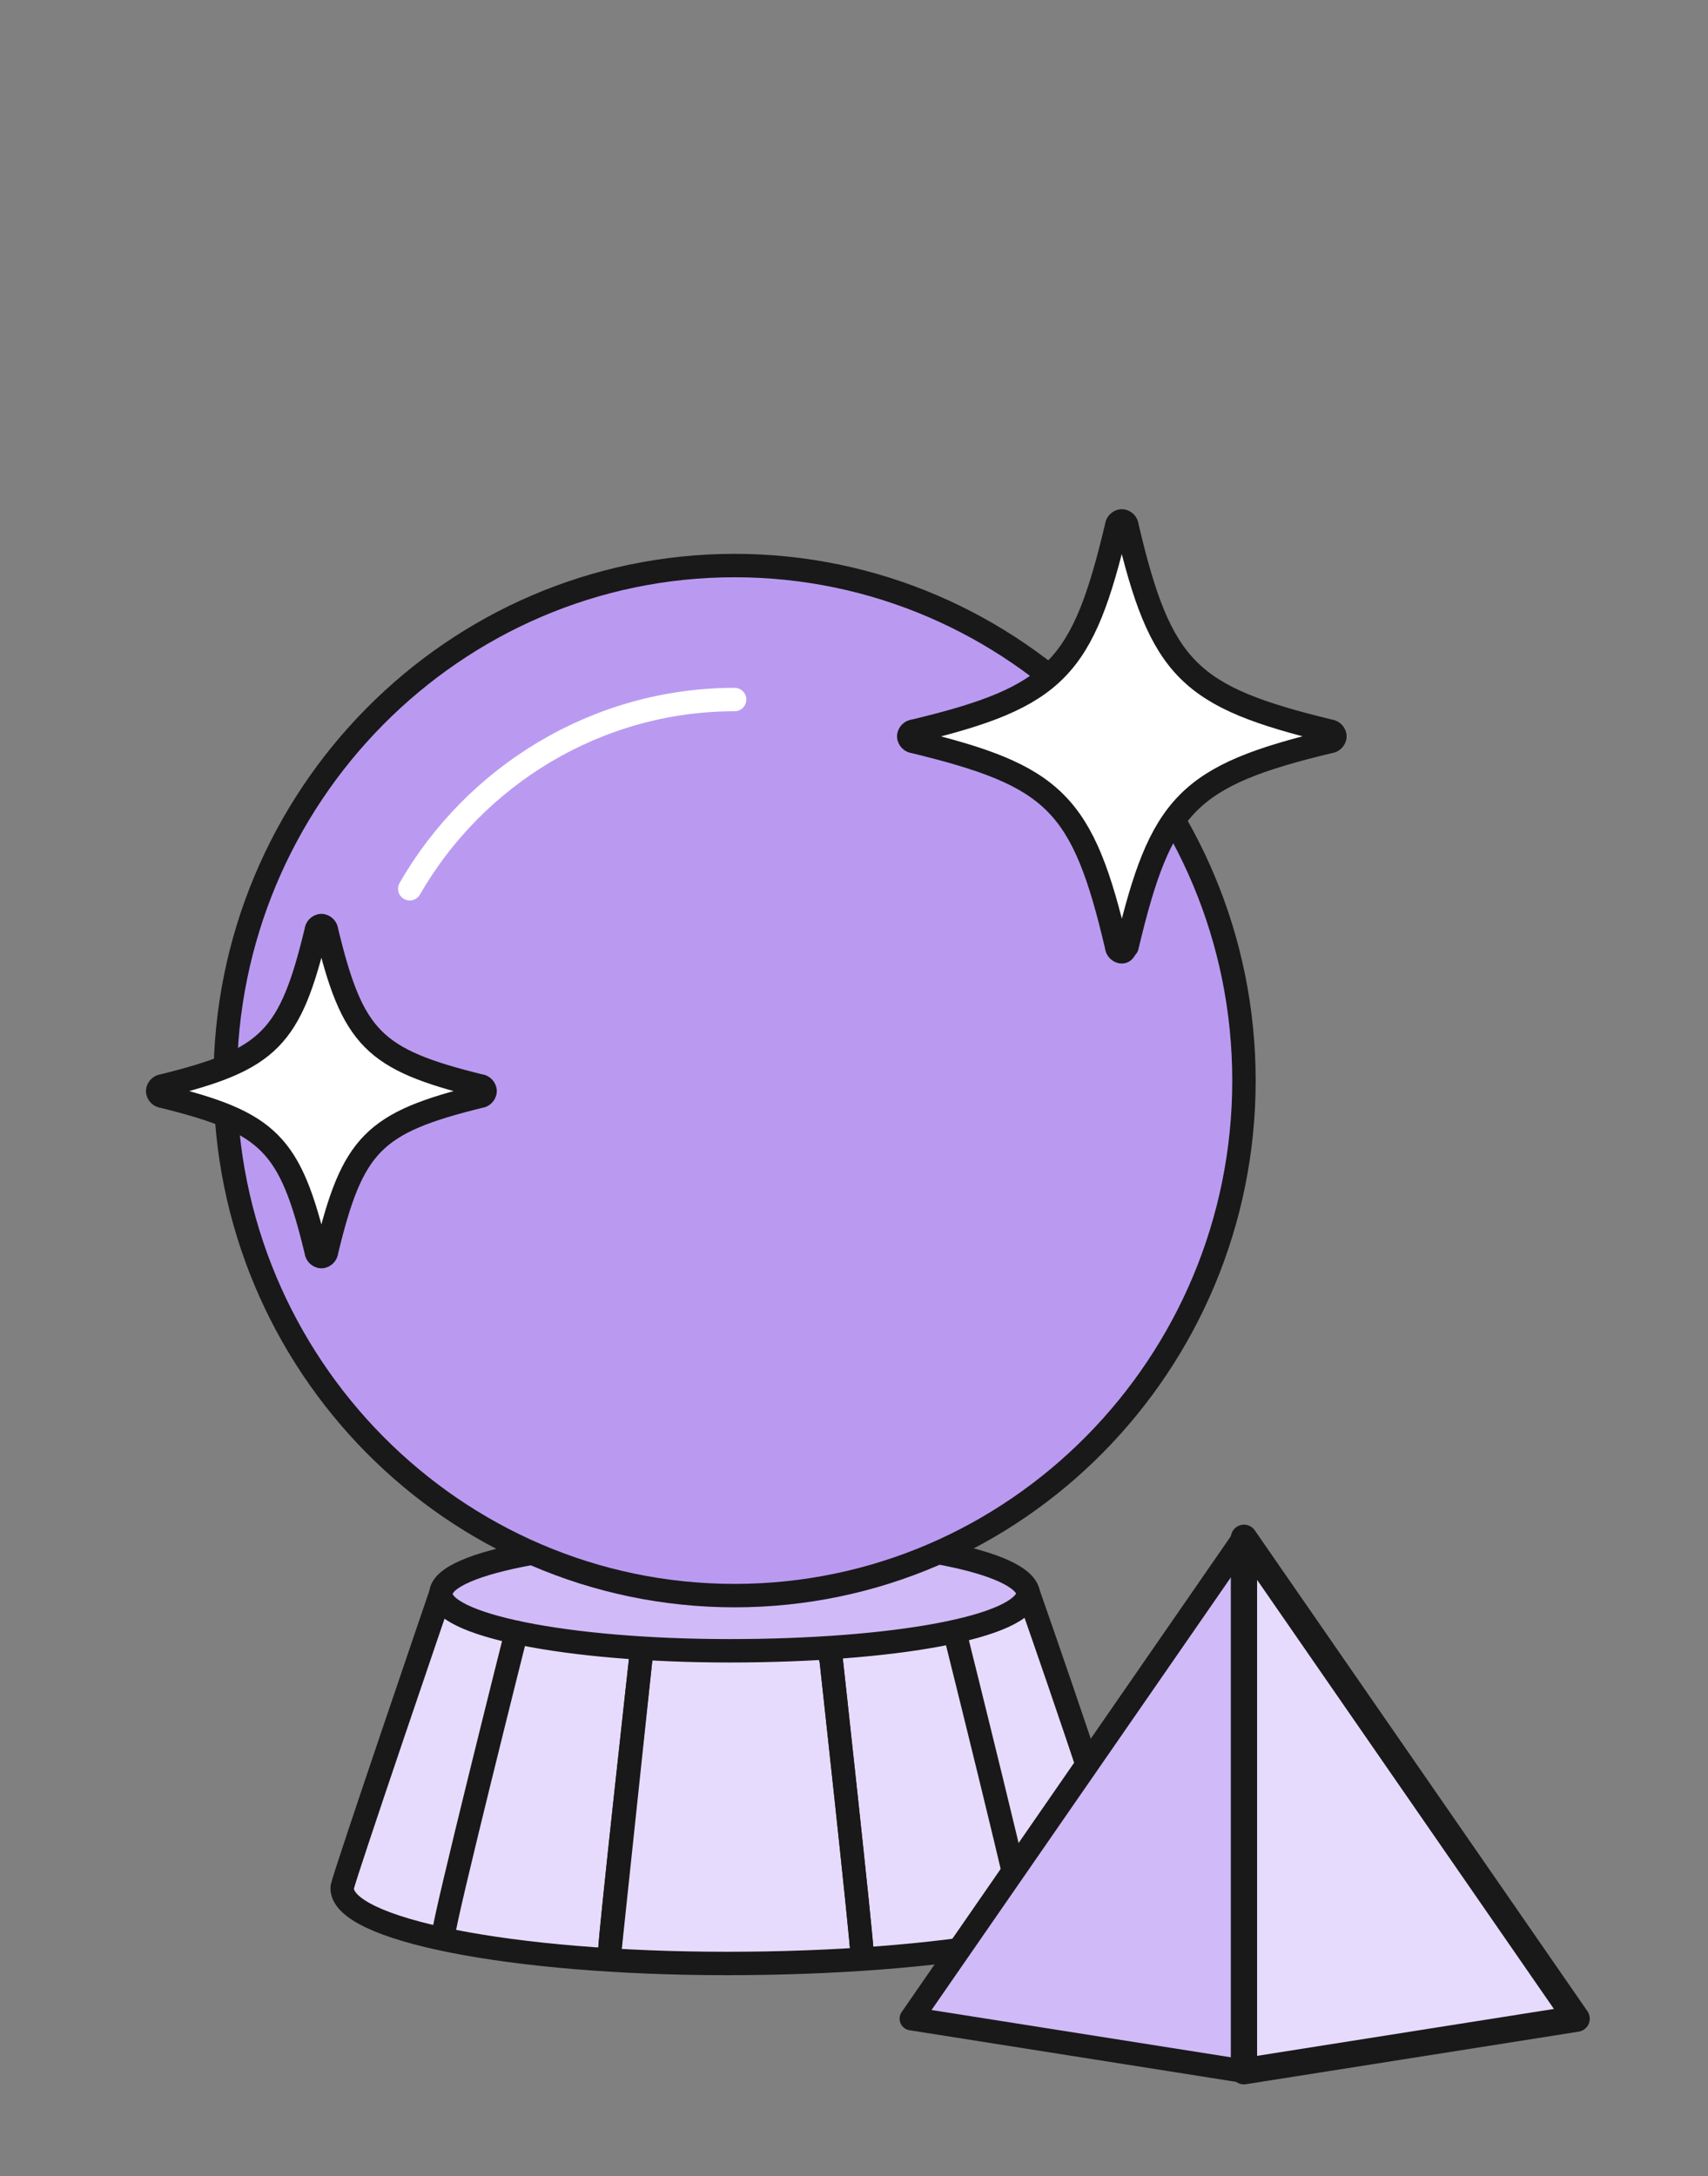
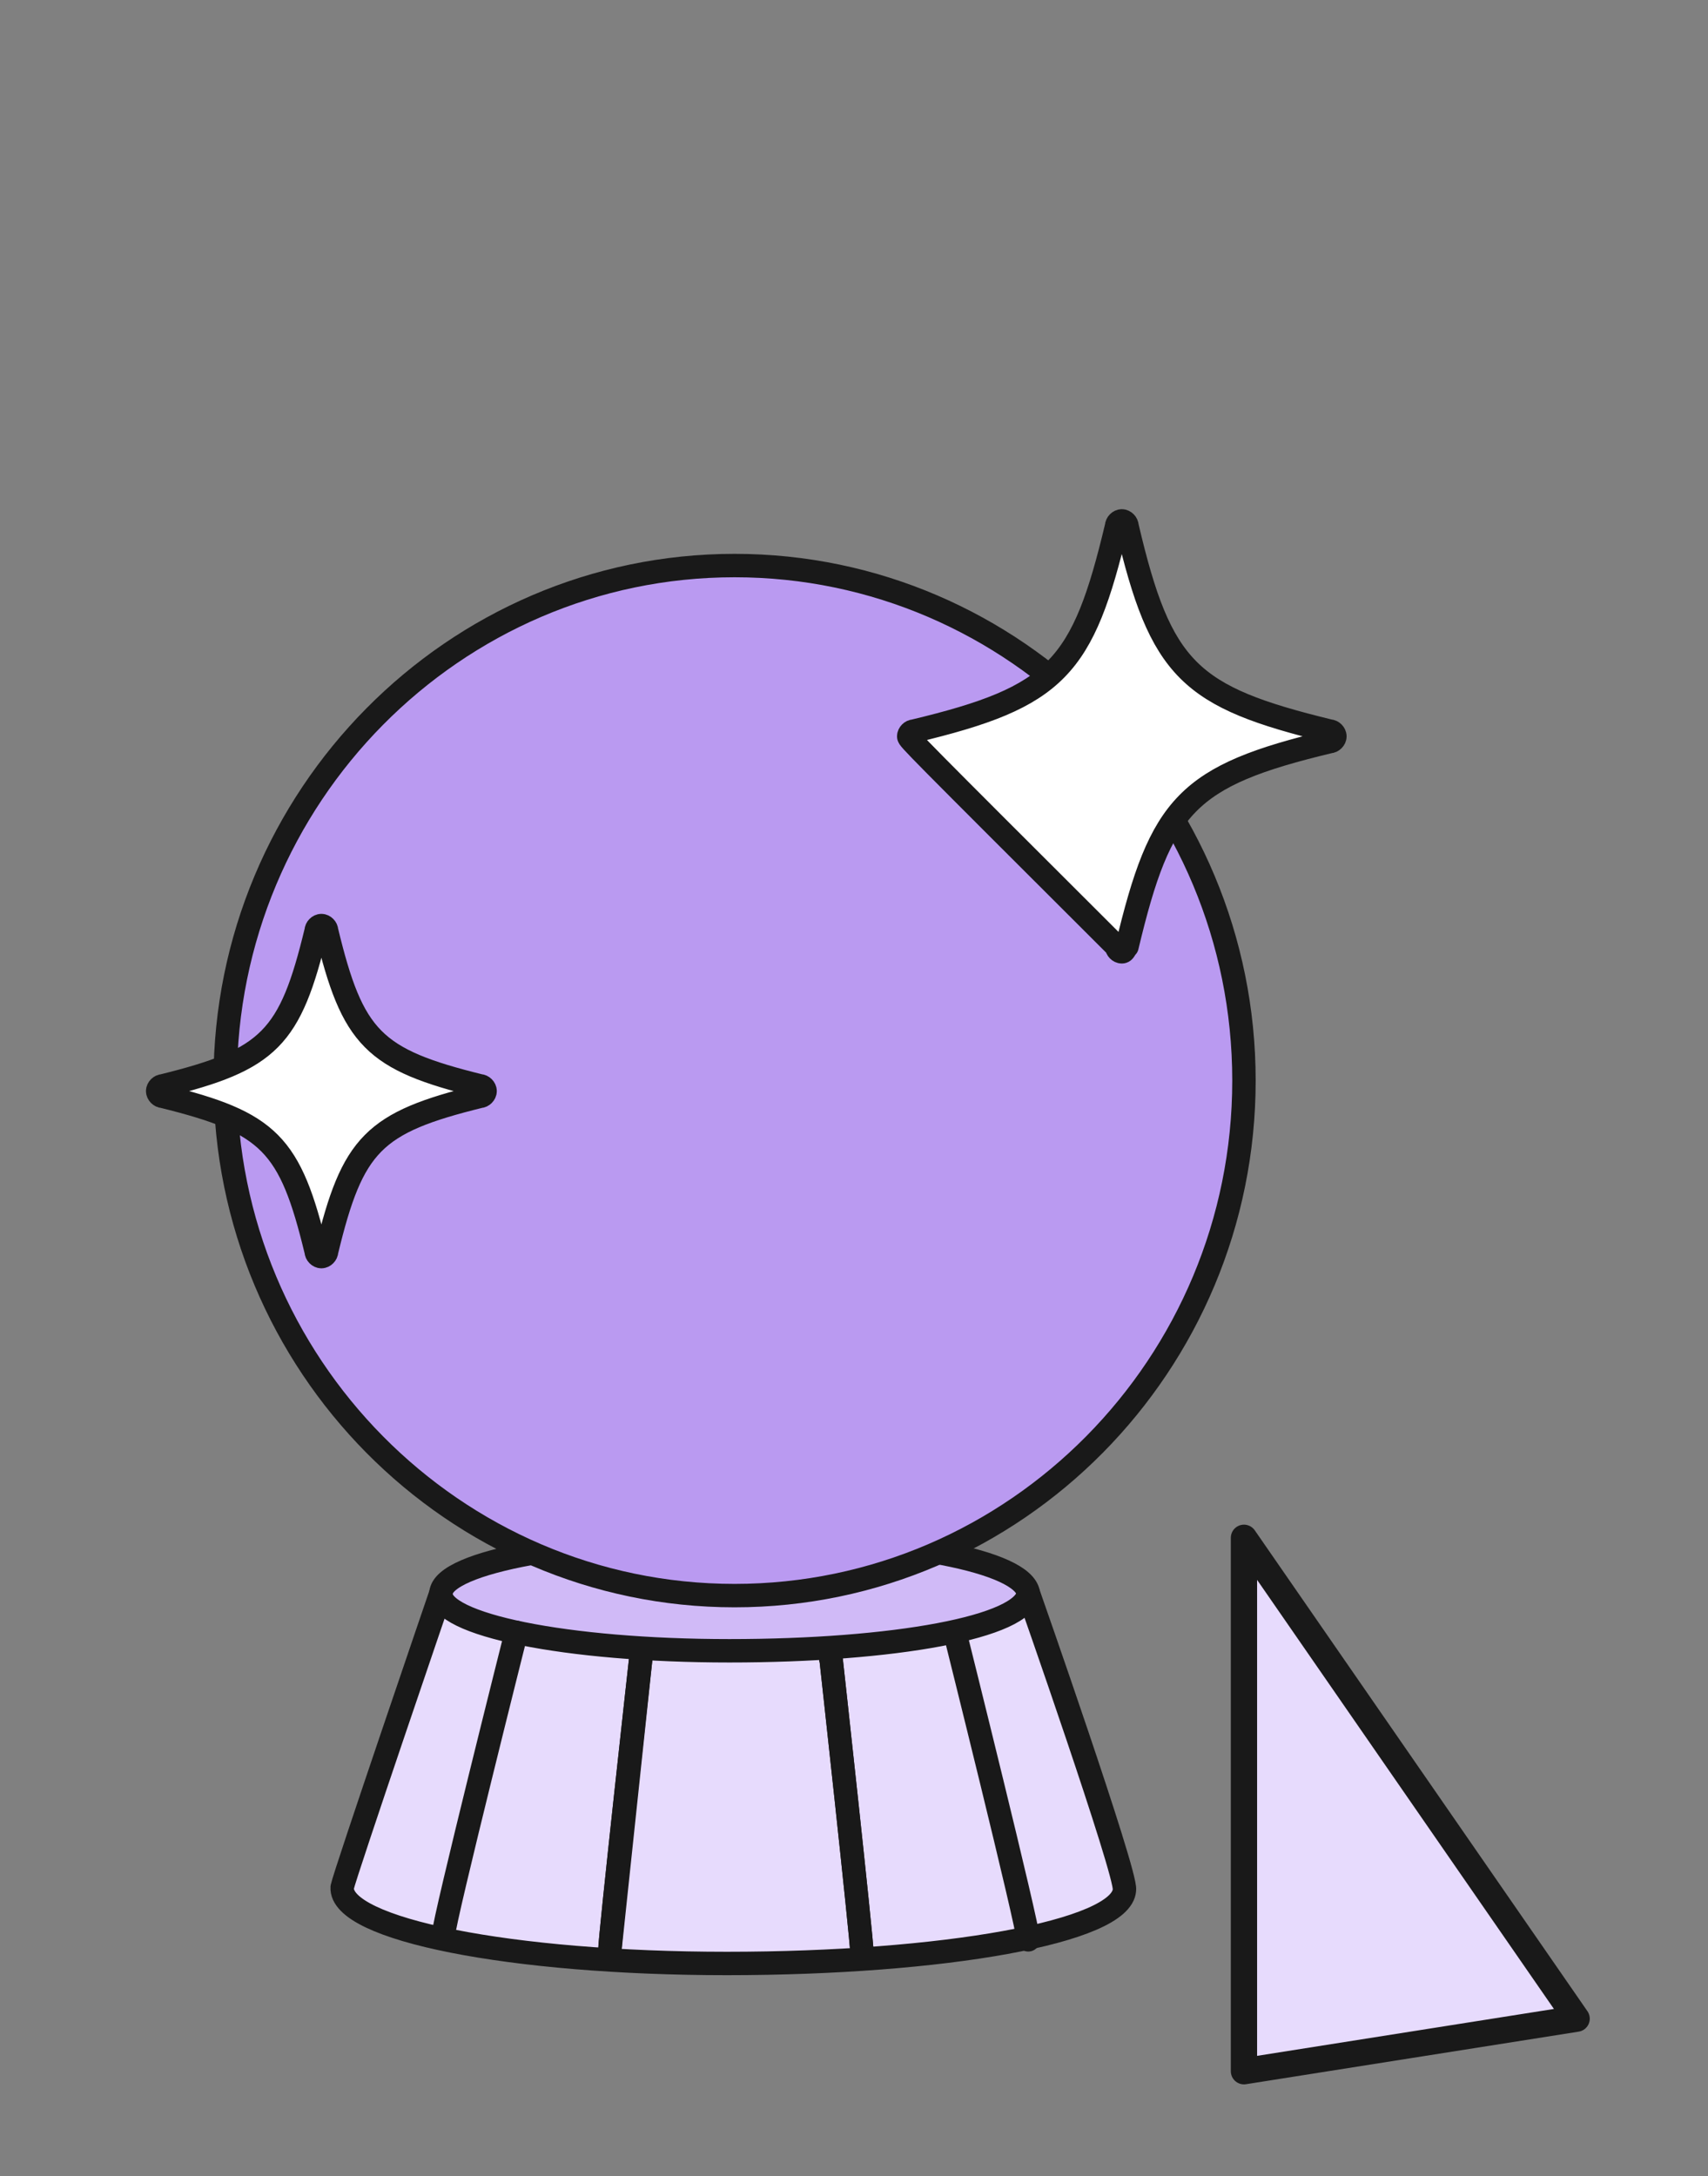
<svg xmlns="http://www.w3.org/2000/svg" width="124" height="158" viewBox="0 0 124 158" fill="none">
  <rect x="0" y="0" width="124" height="158" fill="#808080" stroke="none" />
  <g clip-path="url(#clip0_2638_998)">
    <path d="M78.237 137.016C78.048 134.536 67.293 132.437 53.709 132.247C39.936 132.247 28.615 134.345 28.427 137.016L32.012 115.65C32.2 113.36 41.823 111.643 53.709 111.643C65.595 111.643 74.274 113.36 74.652 115.65C75.784 127.096 77.105 125.57 78.237 137.016Z" fill="#D0BAF7" stroke="#191919" stroke-width="1.7" stroke-linecap="round" stroke-linejoin="round" />
    <path d="M74.653 115.649C74.464 118.129 64.842 119.846 52.956 119.846C41.069 119.846 31.824 117.938 32.013 115.649C32.013 115.649 25.032 136.061 24.843 137.015C24.654 140.067 37.107 142.547 52.767 142.547C68.427 142.547 81.445 140.258 81.634 137.206C81.823 136.061 74.653 115.649 74.653 115.649Z" fill="#E7DBFD" stroke="#191919" stroke-width="1.7" stroke-linecap="round" stroke-linejoin="round" />
    <path d="M62.577 141.785C62.577 140.831 60.312 120.228 60.312 120.228V120.419M46.539 120.228C46.539 120.228 44.275 140.64 44.275 141.594L46.539 120.228Z" stroke="#191919" stroke-width="1.7" stroke-linecap="round" stroke-linejoin="round" />
    <path d="M46.539 120.228C46.539 120.228 44.275 140.64 44.275 141.594M62.577 141.785C62.577 140.831 60.312 120.228 60.312 120.228V120.419" stroke="#191919" stroke-width="1.7" stroke-linecap="round" stroke-linejoin="round" />
    <path d="M74.653 140.831C74.653 139.877 69.37 118.701 69.37 118.701" stroke="#191919" stroke-width="1.7" stroke-linecap="round" stroke-linejoin="round" />
    <path d="M37.483 118.51C37.483 118.51 32.2 139.495 32.2 140.449" stroke="#191919" stroke-width="1.7" stroke-linecap="round" stroke-linejoin="round" />
    <path d="M53.331 115.84C73.708 115.84 90.311 99.053 90.311 78.45C90.311 57.846 73.708 41.059 53.331 41.059C32.955 41.059 16.351 57.846 16.351 78.45C16.351 99.053 32.955 115.84 53.331 115.84Z" fill="#BA9AF1" stroke="#191919" stroke-width="1.7" stroke-linecap="round" stroke-linejoin="round" />
-     <path d="M29.748 64.523C34.465 56.32 43.332 50.787 53.332 50.787" stroke="white" stroke-width="1.7" stroke-linecap="round" stroke-linejoin="round" />
    <path d="M23.333 91.231C23.144 91.231 22.955 91.04 22.955 90.849C21.069 83.028 19.559 81.501 11.823 79.594C11.635 79.594 11.446 79.403 11.446 79.212C11.446 79.021 11.635 78.831 11.823 78.831C19.559 76.923 21.069 75.397 22.955 67.575C22.955 67.384 23.144 67.194 23.333 67.194C23.521 67.194 23.71 67.384 23.71 67.575C25.597 75.397 27.106 76.923 34.842 78.831C35.03 78.831 35.219 79.021 35.219 79.212C35.219 79.403 35.03 79.594 34.842 79.594C27.106 81.501 25.597 83.028 23.71 90.849C23.71 91.04 23.521 91.231 23.333 91.231Z" fill="white" stroke="#191919" stroke-width="1.7" stroke-linecap="round" stroke-linejoin="round" />
-     <path d="M81.443 69.102C81.254 69.102 81.066 68.911 81.066 68.72C78.613 58.228 76.538 56.32 66.349 53.84C66.16 53.84 65.972 53.649 65.972 53.459C65.972 53.268 66.16 53.077 66.349 53.077C76.726 50.597 78.613 48.498 81.066 38.197C81.066 38.006 81.254 37.815 81.443 37.815C81.632 37.815 81.82 38.006 81.82 38.197C84.273 48.689 86.349 50.597 96.537 53.077C96.726 53.077 96.914 53.268 96.914 53.459C96.914 53.649 96.726 53.84 96.537 53.84C86.16 56.32 84.273 58.419 81.82 68.72C81.632 68.911 81.632 69.102 81.443 69.102Z" fill="white" stroke="#191919" stroke-width="1.7" stroke-linecap="round" stroke-linejoin="round" />
-     <path d="M66.161 146.554L90.312 150.37V111.643L66.161 146.554Z" fill="#D0BAF7" stroke="#191919" stroke-width="1.7" stroke-linecap="round" stroke-linejoin="round" />
+     <path d="M81.443 69.102C81.254 69.102 81.066 68.911 81.066 68.72C66.16 53.84 65.972 53.649 65.972 53.459C65.972 53.268 66.16 53.077 66.349 53.077C76.726 50.597 78.613 48.498 81.066 38.197C81.066 38.006 81.254 37.815 81.443 37.815C81.632 37.815 81.82 38.006 81.82 38.197C84.273 48.689 86.349 50.597 96.537 53.077C96.726 53.077 96.914 53.268 96.914 53.459C96.914 53.649 96.726 53.84 96.537 53.84C86.16 56.32 84.273 58.419 81.82 68.72C81.632 68.911 81.632 69.102 81.443 69.102Z" fill="white" stroke="#191919" stroke-width="1.7" stroke-linecap="round" stroke-linejoin="round" />
    <path d="M90.311 111.643V150.37L114.462 146.554L90.311 111.643Z" fill="#E7DBFD" stroke="#191919" stroke-width="1.908" stroke-linecap="round" stroke-linejoin="round" />
  </g>
  <defs>
    <clipPath id="clip0_2638_998">
      <rect width="124" height="158" fill="white" />
    </clipPath>
  </defs>
</svg>